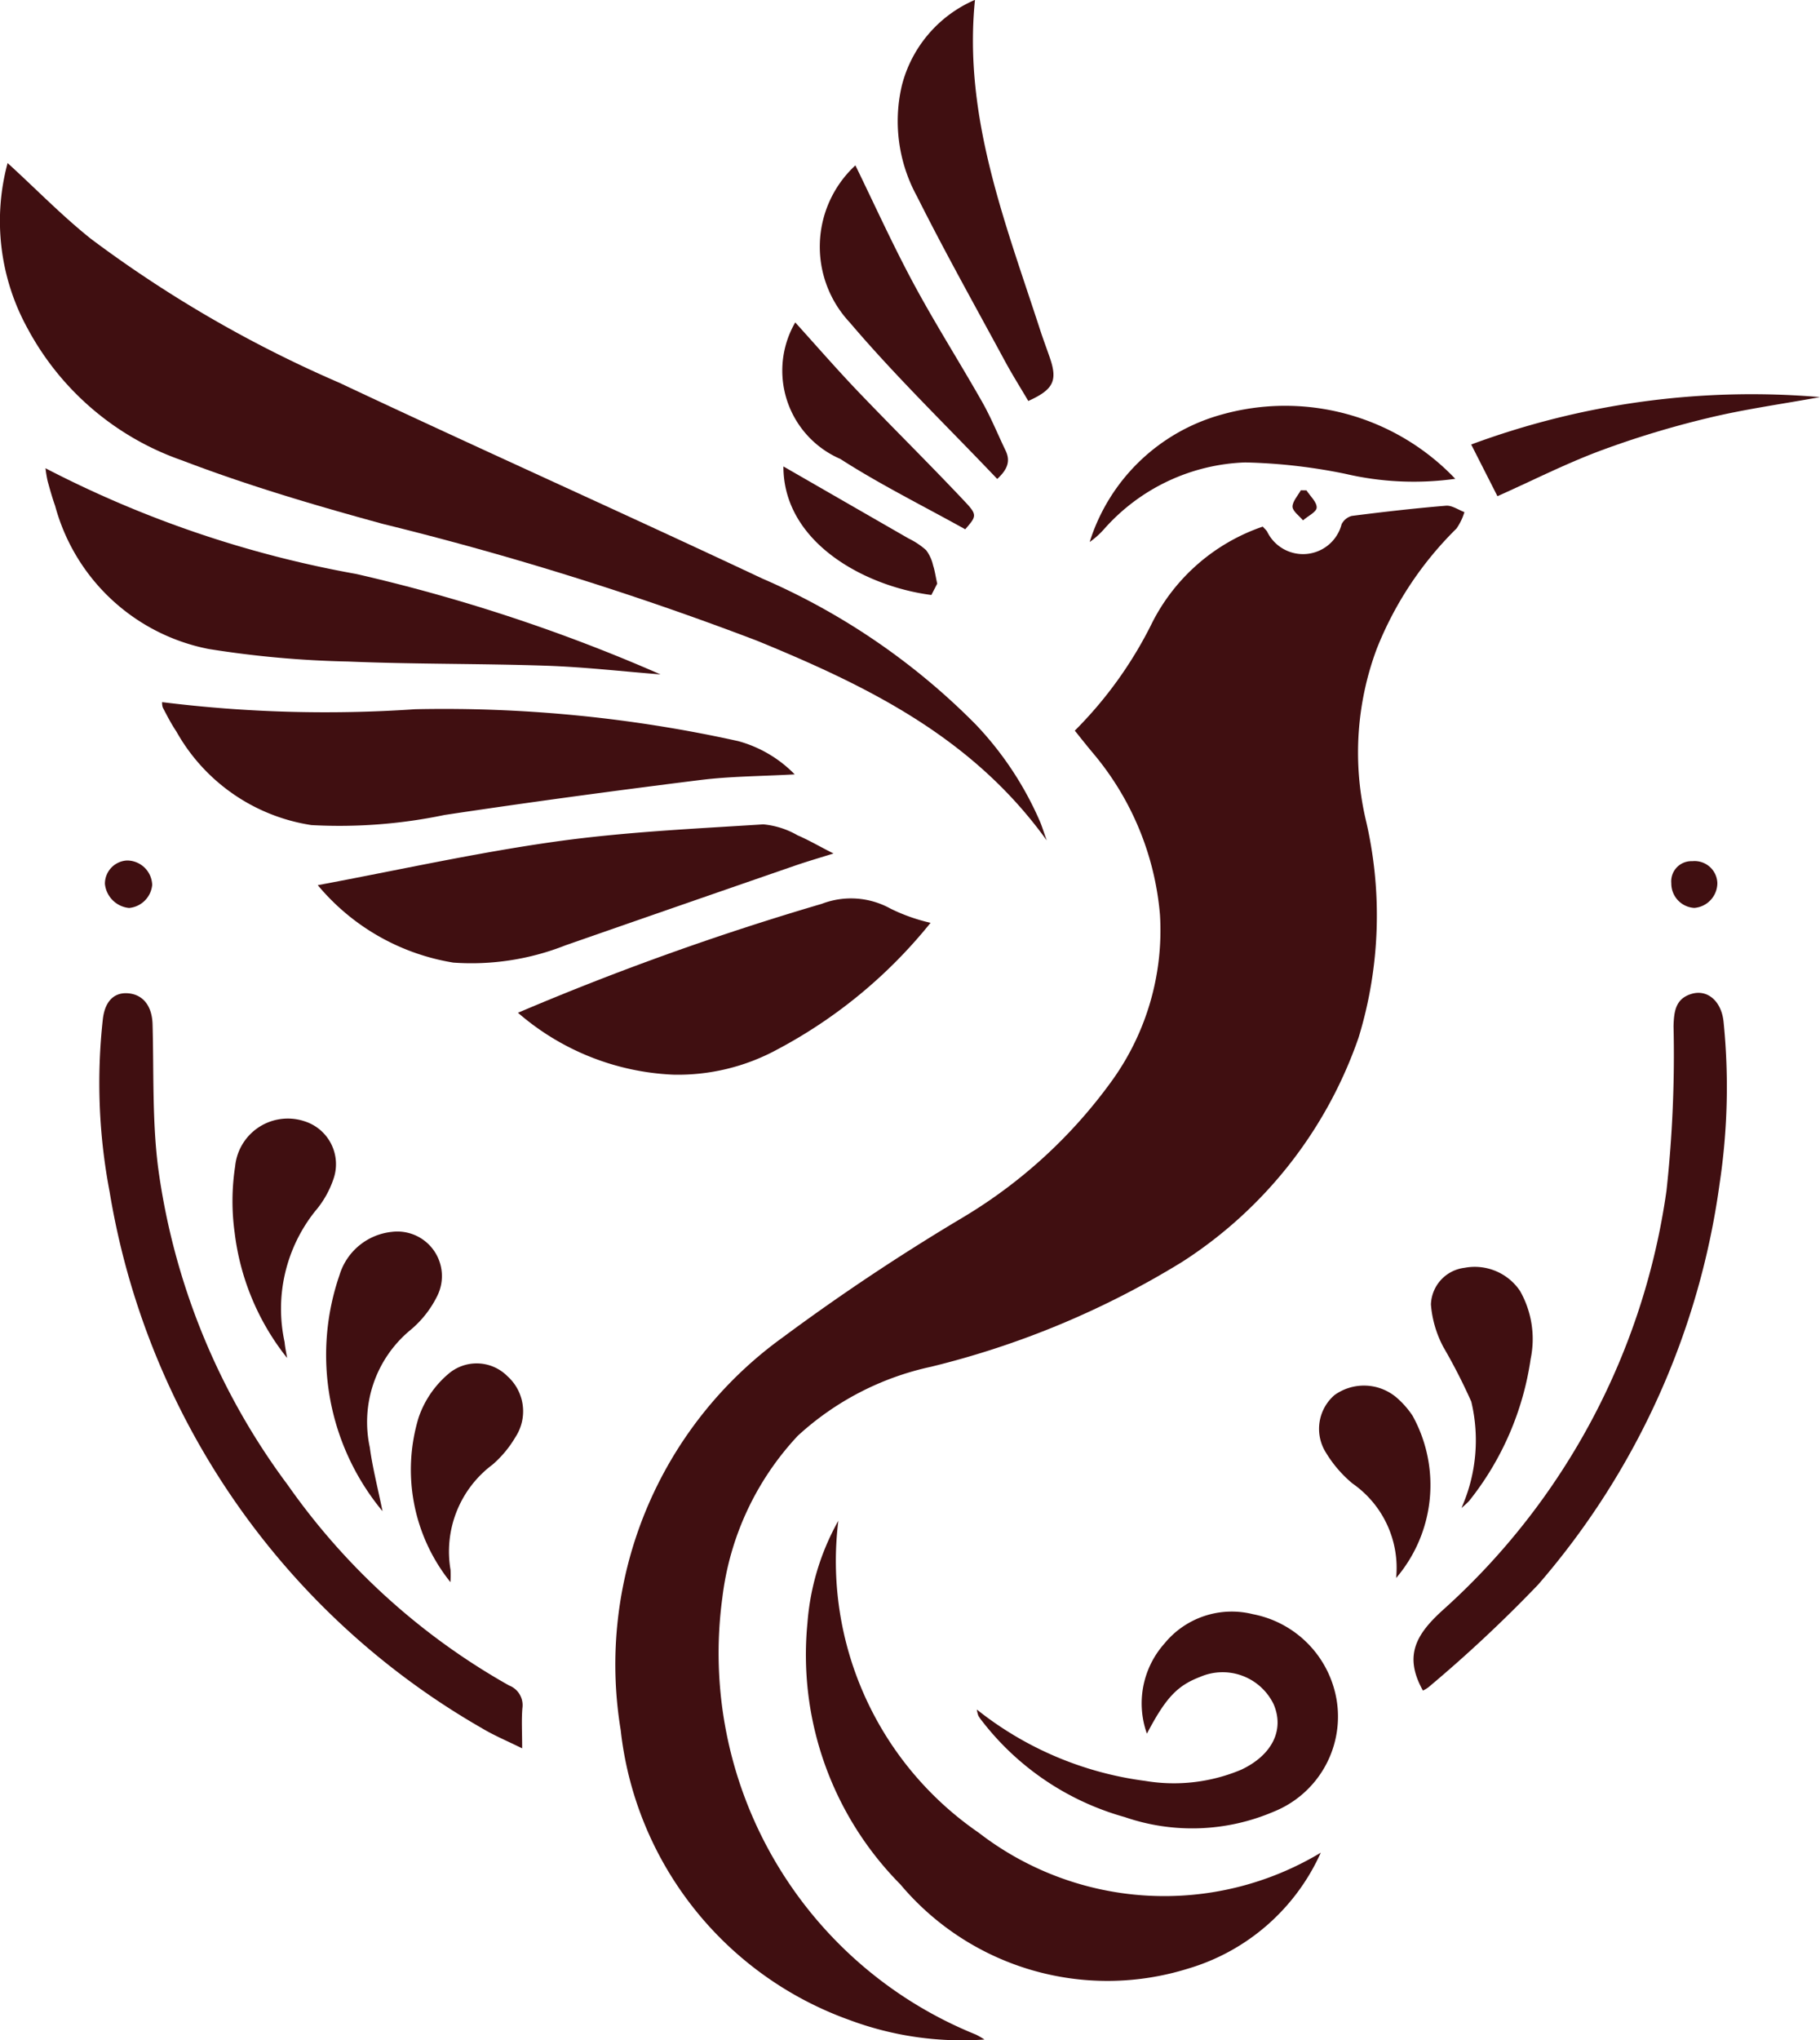
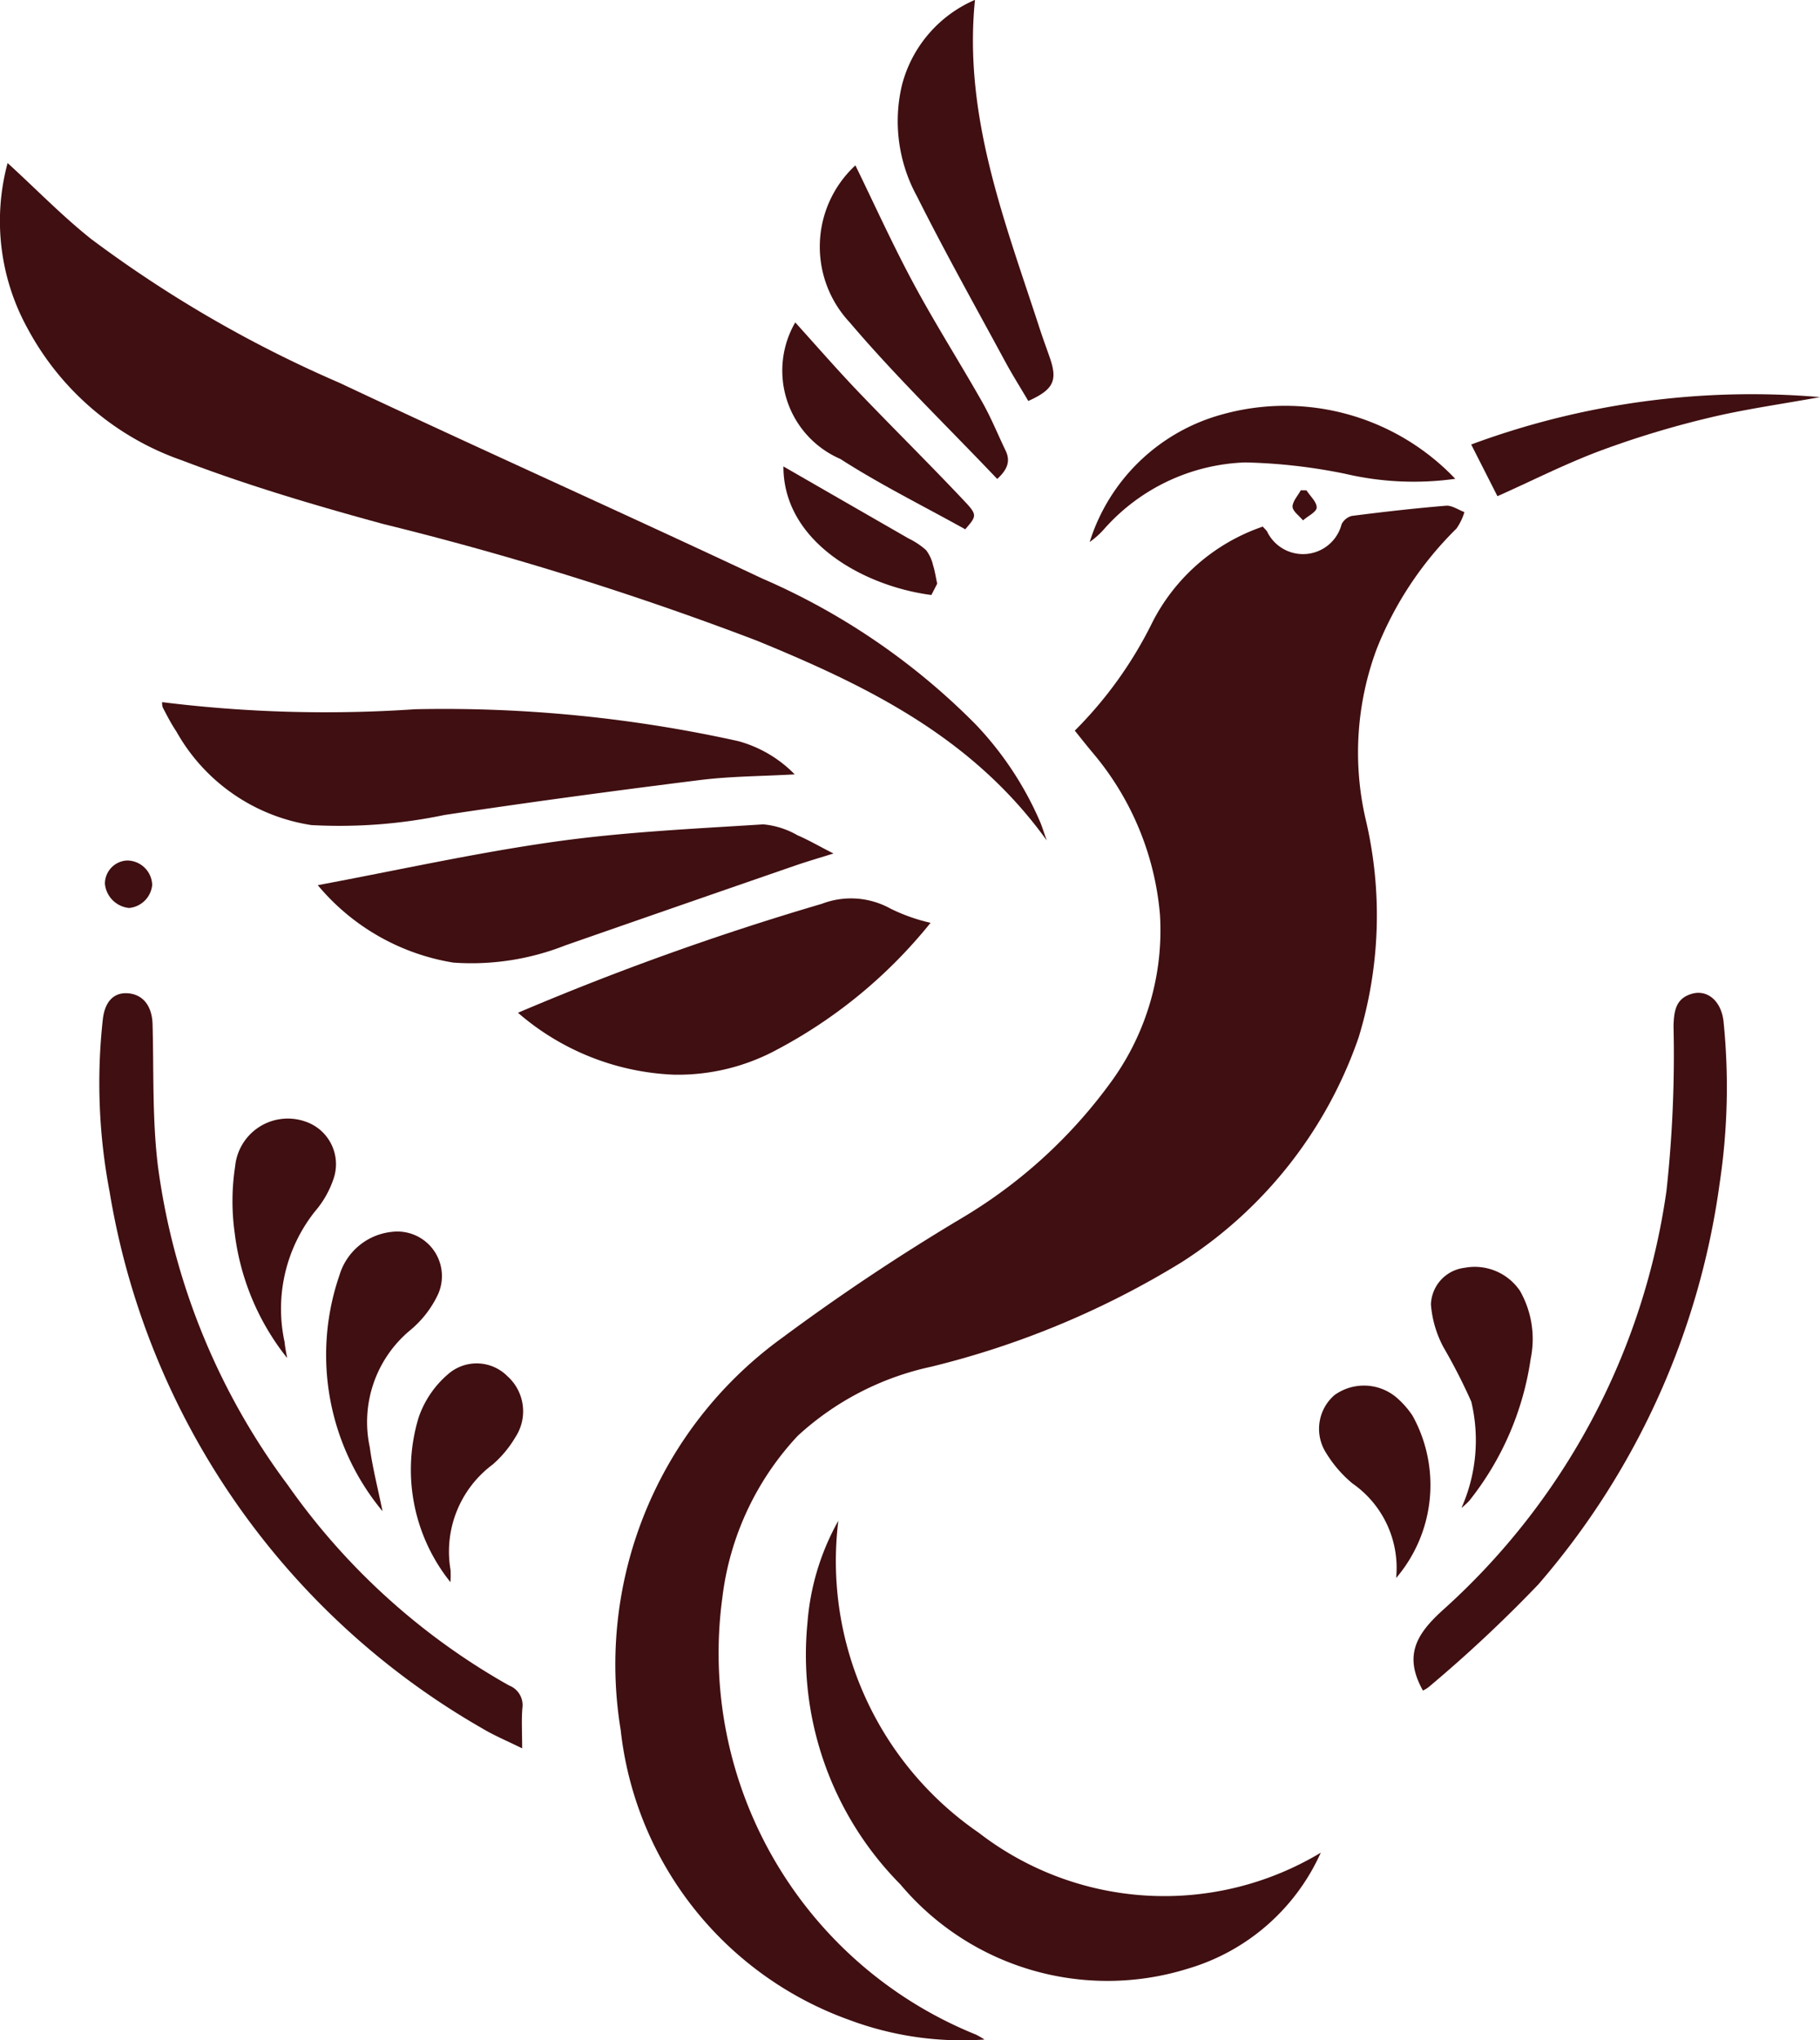
<svg xmlns="http://www.w3.org/2000/svg" id="Capa_1" data-name="Capa 1" viewBox="0 0 40 44.818">
  <defs>
    <style>.cls-1{fill:#400f11;}</style>
  </defs>
  <path class="cls-1" d="M27.622,17.642a8.939,8.939,0,0,0,1.709-2.388,4.272,4.272,0,0,1,2.422-2.094c.033.037.067.068.094.105a.876.876,0,0,0,1.639-.158.353.353,0,0,1,.224-.182c.689-.088,1.378-.167,2.07-.224.13-.011.269.09.405.14a1.273,1.273,0,0,1-.174.361,7.672,7.672,0,0,0-1.754,2.646,6.517,6.517,0,0,0-.25,3.71,9.174,9.174,0,0,1-.147,4.824,9.573,9.573,0,0,1-3.883,4.934,19.244,19.244,0,0,1-5.511,2.3,6.287,6.287,0,0,0-2.932,1.517,6.3,6.3,0,0,0-1.658,3.556,9.038,9.038,0,0,0,5.575,9.6,1.925,1.925,0,0,1,.186.108,7.082,7.082,0,0,1-2.964-.428A7.652,7.652,0,0,1,17.642,39.6,8.858,8.858,0,0,1,21.2,30.974a47.061,47.061,0,0,1,3.941-2.625,10.969,10.969,0,0,0,3.313-3.038,5.647,5.647,0,0,0,1.04-3.621,6.333,6.333,0,0,0-1.476-3.559C27.887,17.975,27.762,17.817,27.622,17.642Z" transform="translate(-4 -1.591)" />
  <path class="cls-1" d="M27.005,20.054c-1.637-2.277-3.961-3.4-6.369-4.388a69.91,69.91,0,0,0-8.22-2.565c-1.486-.406-2.972-.844-4.41-1.394a6.139,6.139,0,0,1-3.4-2.9,4.891,4.891,0,0,1-.439-3.634C4.783,5.733,5.357,6.327,6,6.839A26.911,26.911,0,0,0,11.458,10c3.088,1.454,6.205,2.847,9.294,4.3a14.932,14.932,0,0,1,4.691,3.205,7.287,7.287,0,0,1,1.419,2.147C26.906,19.758,26.938,19.867,27.005,20.054Z" transform="translate(-4 -1.591)" />
  <path class="cls-1" d="M33.028,42.292a4.634,4.634,0,0,1-2.918,2.547,5.944,5.944,0,0,1-6.322-1.851,7.163,7.163,0,0,1-2.042-5.741A5.423,5.423,0,0,1,22.425,35a7.239,7.239,0,0,0,3.085,6.853A6.672,6.672,0,0,0,33.028,42.292Z" transform="translate(-4 -1.591)" />
  <path class="cls-1" d="M7.563,17.016a29.048,29.048,0,0,0,5.56.156,29.928,29.928,0,0,1,7.1.7,2.739,2.739,0,0,1,1.243.731c-.732.041-1.414.041-2.085.125-1.873.234-3.744.486-5.611.767a11.289,11.289,0,0,1-2.926.222,4.112,4.112,0,0,1-2.967-2.055c-.114-.169-.207-.351-.3-.529A.344.344,0,0,1,7.563,17.016Z" transform="translate(-4 -1.591)" />
  <path class="cls-1" d="M15.476,40c-.332-.164-.618-.283-.88-.44A16.729,16.729,0,0,1,6.409,27.773a12.743,12.743,0,0,1-.149-3.79c.045-.395.246-.593.55-.571.336.025.531.281.543.678.029,1.04-.009,2.09.118,3.12a15,15,0,0,0,2.856,7.008,14.807,14.807,0,0,0,4.86,4.4.463.463,0,0,1,.294.5C15.459,39.379,15.476,39.644,15.476,40Z" transform="translate(-4 -1.591)" />
-   <path class="cls-1" d="M18.517,16.407c-.867-.069-1.688-.163-2.51-.191-1.449-.049-2.9-.031-4.35-.092a22.264,22.264,0,0,1-3.067-.275,4.362,4.362,0,0,1-3.378-3.144c-.064-.179-.115-.364-.166-.548A2.81,2.81,0,0,1,5,11.878,24.024,24.024,0,0,0,11.828,14.2,37.521,37.521,0,0,1,18.517,16.407Z" transform="translate(-4 -1.591)" />
  <path class="cls-1" d="M10.984,21.037c1.761-.329,3.479-.712,5.216-.956,1.514-.213,3.048-.283,4.576-.38a1.842,1.842,0,0,1,.752.24c.259.111.5.255.791.4-.288.09-.567.171-.841.265q-2.529.874-5.054,1.754a5.617,5.617,0,0,1-2.461.378A4.9,4.9,0,0,1,10.984,21.037Z" transform="translate(-4 -1.591)" />
  <path class="cls-1" d="M15.384,23.84a60.733,60.733,0,0,1,6.677-2.393,1.791,1.791,0,0,1,1.51.105,3.968,3.968,0,0,0,.881.312,10.816,10.816,0,0,1-3.375,2.786A4.571,4.571,0,0,1,18.8,25.2,5.573,5.573,0,0,1,15.384,23.84Z" transform="translate(-4 -1.591)" />
  <path class="cls-1" d="M35.273,38.73c-.432-.774-.143-1.248.461-1.789a15.229,15.229,0,0,0,4.892-9.192,27.5,27.5,0,0,0,.155-3.615c.009-.328.046-.607.4-.71s.656.17.7.619a14.237,14.237,0,0,1-.087,3.548A16.938,16.938,0,0,1,37.808,36.4,30.072,30.072,0,0,1,35.4,38.653.618.618,0,0,1,35.273,38.73Z" transform="translate(-4 -1.591)" />
-   <path class="cls-1" d="M25.469,39.147a7.486,7.486,0,0,0,3.7,1.568,3.815,3.815,0,0,0,2.113-.247c.68-.322.951-.874.71-1.437a1.245,1.245,0,0,0-1.618-.6c-.5.191-.753.457-1.167,1.246A1.976,1.976,0,0,1,29.59,37.7a1.91,1.91,0,0,1,1.944-.648A2.306,2.306,0,0,1,33.386,39a2.252,2.252,0,0,1-1.4,2.394,4.551,4.551,0,0,1-3.266.116A6,6,0,0,1,25.584,39.4a.945.945,0,0,1-.082-.117A.7.7,0,0,1,25.469,39.147Z" transform="translate(-4 -1.591)" />
  <path class="cls-1" d="M26.6,10.4c-.172-.292-.356-.584-.519-.886-.649-1.2-1.316-2.389-1.927-3.608a3.437,3.437,0,0,1-.333-2.437,2.8,2.8,0,0,1,1.607-1.881c-.26,2.567.666,4.892,1.431,7.248.067.205.143.407.213.61C27.248,9.952,27.156,10.149,26.6,10.4Z" transform="translate(-4 -1.591)" />
  <path class="cls-1" d="M25.917,12.113c-1.1-1.157-2.231-2.249-3.243-3.44A2.432,2.432,0,0,1,22.8,5.224c.416.852.817,1.739,1.277,2.594.476.886,1.017,1.735,1.513,2.61.194.343.342.712.514,1.068C26.208,11.718,26.148,11.9,25.917,12.113Z" transform="translate(-4 -1.591)" />
  <path class="cls-1" d="M35.984,12.11A6.606,6.606,0,0,1,33.567,12a12.213,12.213,0,0,0-2.2-.25,4.341,4.341,0,0,0-3.1,1.463,1.8,1.8,0,0,1-.318.285A4.213,4.213,0,0,1,30.844,10.7,5.159,5.159,0,0,1,35.984,12.11Z" transform="translate(-4 -1.591)" />
  <path class="cls-1" d="M12.407,34.79a5.375,5.375,0,0,1-.945-5.188,1.346,1.346,0,0,1,1.155-.949.979.979,0,0,1,.984,1.426,2.287,2.287,0,0,1-.6.747,2.622,2.622,0,0,0-.874,2.559C12.188,33.841,12.306,34.29,12.407,34.79Z" transform="translate(-4 -1.591)" />
  <path class="cls-1" d="M10.31,31.424a5.461,5.461,0,0,1-1.153-2.755,5.038,5.038,0,0,1,.011-1.456,1.163,1.163,0,0,1,1.528-.988.988.988,0,0,1,.633,1.267,2.137,2.137,0,0,1-.405.71,3.438,3.438,0,0,0-.669,2.873C10.265,31.192,10.291,31.308,10.31,31.424Z" transform="translate(-4 -1.591)" />
  <path class="cls-1" d="M36.12,34.719a3.654,3.654,0,0,0,.216-2.336,12.591,12.591,0,0,0-.614-1.2,2.384,2.384,0,0,1-.273-.934.839.839,0,0,1,.739-.806,1.2,1.2,0,0,1,1.219.508,2.14,2.14,0,0,1,.234,1.492,6.49,6.49,0,0,1-1.353,3.122A1.781,1.781,0,0,1,36.12,34.719Z" transform="translate(-4 -1.591)" />
  <path class="cls-1" d="M13.9,36.349a3.943,3.943,0,0,1-.7-3.615,2.178,2.178,0,0,1,.645-.952.953.953,0,0,1,1.308.043,1.035,1.035,0,0,1,.173,1.341,2.416,2.416,0,0,1-.5.6,2.383,2.383,0,0,0-.924,2.314A2.588,2.588,0,0,1,13.9,36.349Z" transform="translate(-4 -1.591)" />
  <path class="cls-1" d="M21.478,8.674c.452.5.9,1.014,1.363,1.5.785.821,1.595,1.618,2.373,2.445.272.289.243.317,0,.6-.915-.51-1.863-.978-2.746-1.546A2.113,2.113,0,0,1,21.478,8.674Z" transform="translate(-4 -1.591)" />
  <path class="cls-1" d="M34.684,36.258a2.258,2.258,0,0,0-.959-2.077,2.683,2.683,0,0,1-.58-.672.979.979,0,0,1,.185-1.27,1.108,1.108,0,0,1,1.362.053,1.956,1.956,0,0,1,.353.4A3.145,3.145,0,0,1,34.684,36.258Z" transform="translate(-4 -1.591)" />
  <path class="cls-1" d="M36.911,12.492l-.577-1.136A17.749,17.749,0,0,1,44,10.315c-.862.157-1.666.267-2.451.457a20.632,20.632,0,0,0-2.364.716C38.414,11.775,37.677,12.15,36.911,12.492Z" transform="translate(-4 -1.591)" />
  <path class="cls-1" d="M21.218,11.838q1.374.791,2.75,1.582a1.686,1.686,0,0,1,.386.257.879.879,0,0,1,.154.336c.037.113.053.233.09.4l-.128.249C23.02,14.477,21.216,13.515,21.218,11.838Z" transform="translate(-4 -1.591)" />
  <path class="cls-1" d="M6.837,21.538a.591.591,0,0,1-.531-.529.51.51,0,0,1,.486-.514.554.554,0,0,1,.553.536A.562.562,0,0,1,6.837,21.538Z" transform="translate(-4 -1.591)" />
-   <path class="cls-1" d="M41.237,21.537a.537.537,0,0,1-.505-.543.443.443,0,0,1,.461-.484.5.5,0,0,1,.551.484A.551.551,0,0,1,41.237,21.537Z" transform="translate(-4 -1.591)" />
  <path class="cls-1" d="M32.714,12.364c.081.126.229.256.224.379-.005.1-.2.187-.3.28-.083-.1-.227-.2-.231-.3,0-.118.116-.241.182-.361Z" transform="translate(-4 -1.591)" />
</svg>